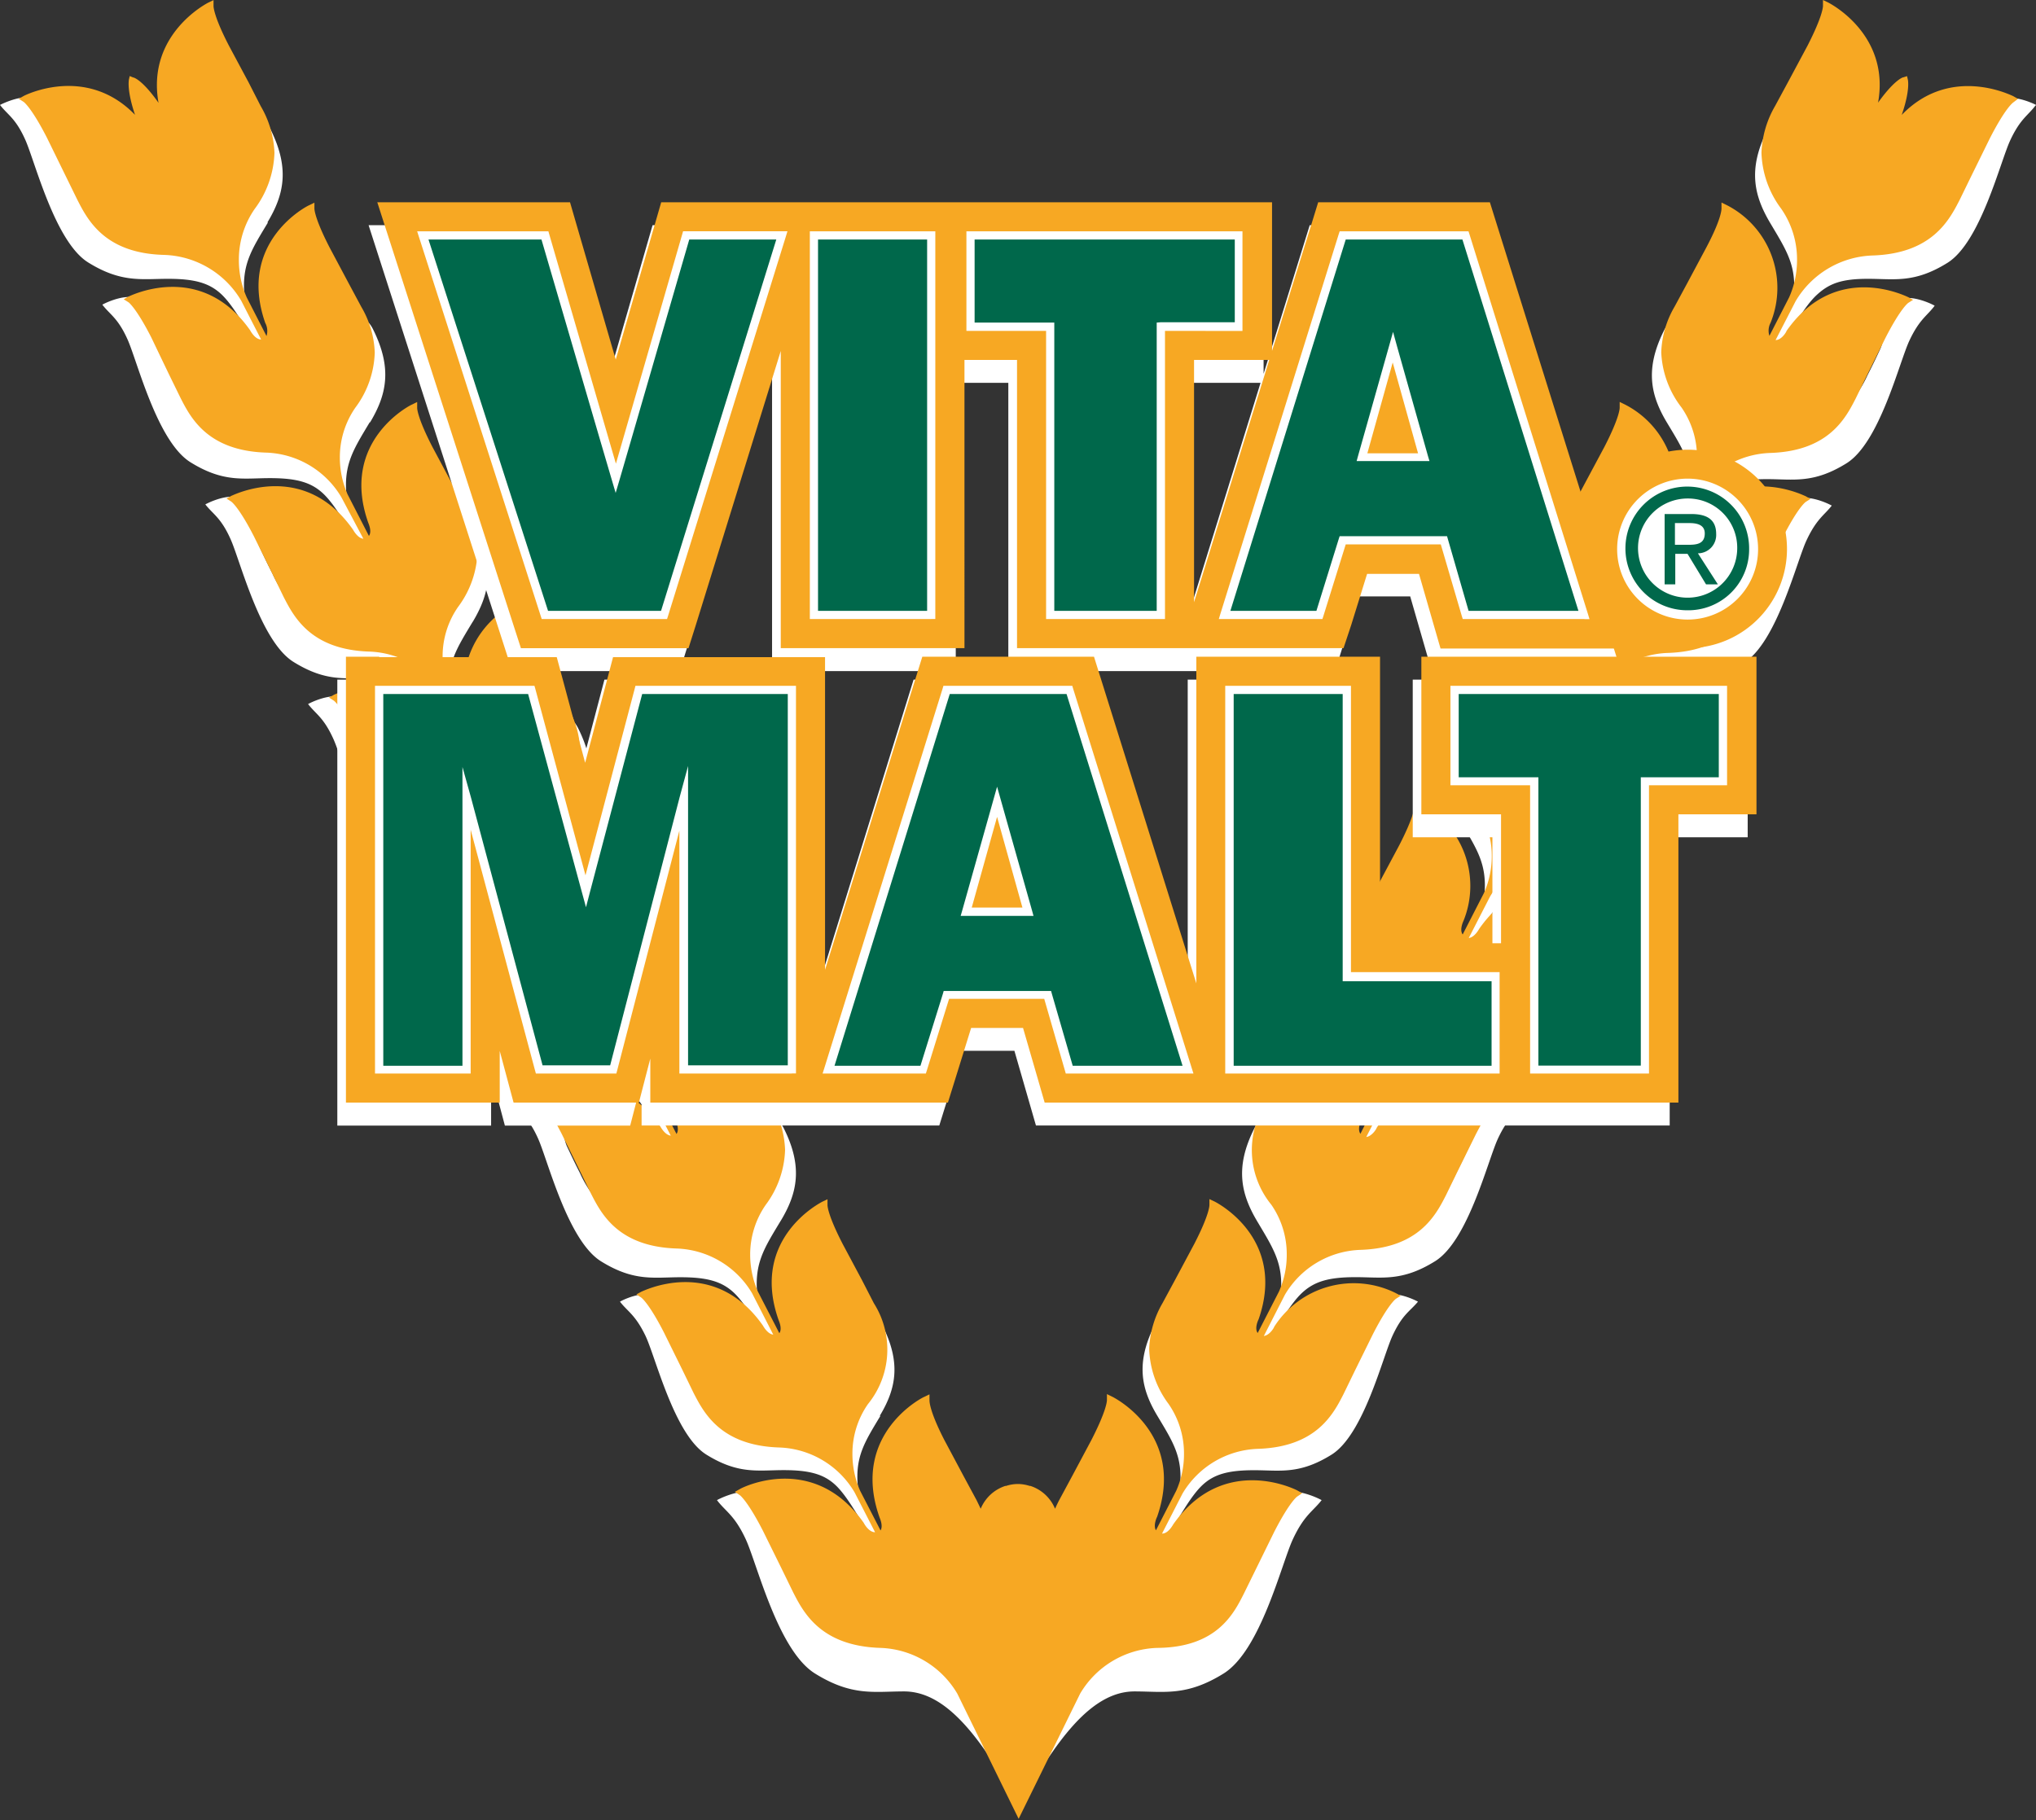
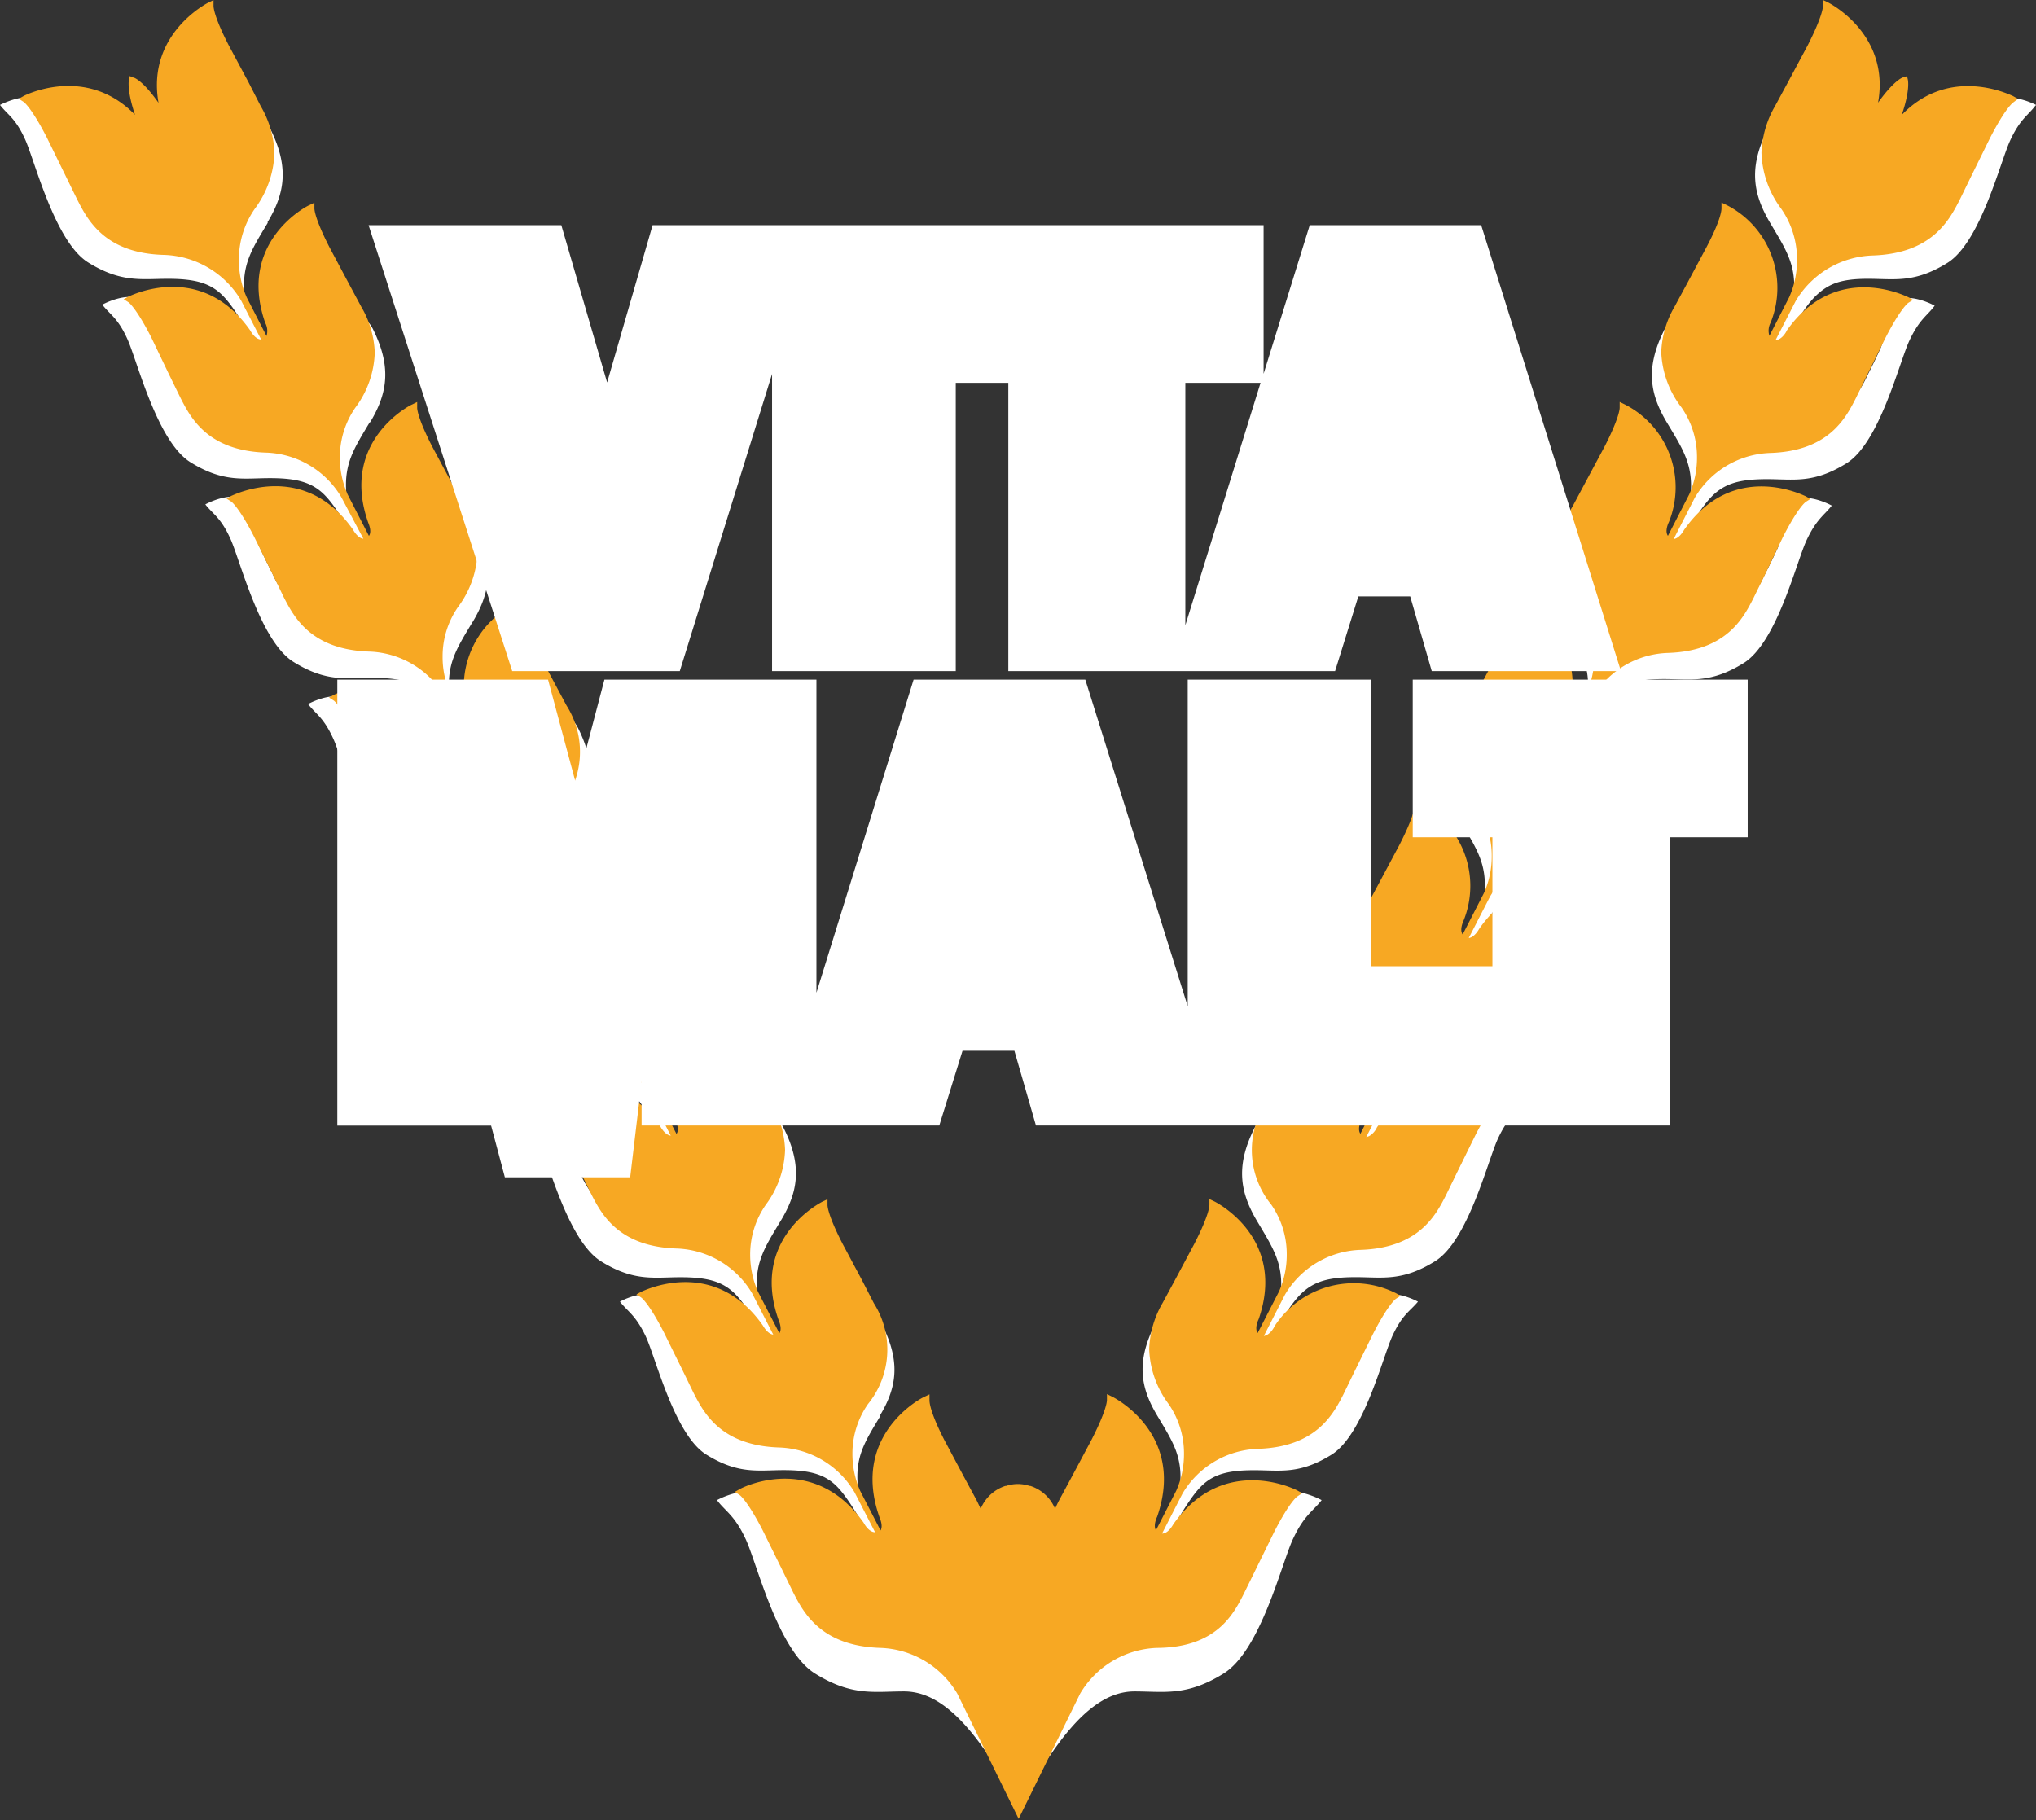
<svg xmlns="http://www.w3.org/2000/svg" viewBox="0 0 240.95 215.43">
  <rect x="0" y="0" width="240.95" height="215.43" fill="#333333" stroke="none" />
  <defs>
    <style>.cls-1{fill:none;}.cls-2{clip-path:url(#clip-path);}.cls-3{fill:#fff;}.cls-4{fill:#f7a823;}.cls-5{fill:#00684b;}</style>
    <clipPath id="clip-path" transform="translate(0 0)">
      <rect class="cls-1" width="240.95" height="215.43" />
    </clipPath>
  </defs>
  <g id="Layer_2" data-name="Layer 2">
    <g id="Layer_1-2" data-name="Layer 1">
      <g class="cls-2">
        <path class="cls-3" d="M31.65,26.32c1.94-3.22,2.68-6.35.37-11s-4.27,6.76-6.18,9.39c-.86,1.17-.29,4,.57,6.49,0,0,0,0,0,0-1.6-1.45-3.73-3.3-7.21-3.41a12.43,12.43,0,0,1-7.86-2.59A13.61,13.61,0,0,1,8,20.65c-.65-1.27-1.07-2.17-1.53-3.14-.56-1.18-.36-2.77-1.54-5.09C4,10.62.83,12,0,12.42c.92,1.2,1.85,1.56,3,4.14s3.51,12.06,7.43,14.5S16.75,33,19.89,33s4.89.49,6.32,1.84,2.76,3.89,4,5.76c0,0,1.75,1.23,1.8,1.24s-1.69-4-1.69-4-.63-1.18-1.39-2.55a2,2,0,0,0,0-.33c-.33-3.64.83-5.39,2.77-8.61M43.79,50c1.94-3.23,2.68-6.36.37-11S39.89,45.77,38,48.4c-.86,1.18-.29,4,.57,6.5l0,0c-1.6-1.45-3.73-3.31-7.21-3.42a12.37,12.37,0,0,1-7.86-2.59,13.61,13.61,0,0,1-3.35-4.57C19.45,43,19,42.13,18.57,41.16,18,40,18.22,38.38,17,36.06c-.9-1.79-4.06-.46-4.89,0,.92,1.2,1.85,1.57,3,4.15s3.5,12.06,7.43,14.5,6.27,1.88,9.41,1.88,4.89.49,6.32,1.85,2.76,3.88,4,5.75c0,0,1.75,1.24,1.8,1.24s-1.69-4-1.69-4S41.8,60.27,41,58.9c0-.09,0-.2,0-.33-.33-3.63.83-5.38,2.76-8.6M55.94,73.61c1.93-3.22,2.67-6.35.37-11S52,69.42,50.12,72c-.85,1.18-.29,4,.57,6.5l0,0c-1.6-1.45-3.73-3.3-7.22-3.41a12.43,12.43,0,0,1-7.86-2.59,13.64,13.64,0,0,1-3.35-4.58c-.65-1.27-1.07-2.16-1.52-3.13-.56-1.19-.36-2.77-1.55-5.09-.9-1.8-4.06-.46-4.89,0,.93,1.19,1.85,1.56,3,4.14s3.51,12.06,7.43,14.5,6.27,1.89,9.41,1.89,4.9.49,6.32,1.84,2.76,3.89,4,5.75c0,0,1.75,1.24,1.8,1.25s-1.69-4-1.69-4-.63-1.19-1.39-2.55c0-.1,0-.2,0-.33-.33-3.64.83-5.39,2.77-8.61M68.08,97.25c1.94-3.22,2.67-6.35.37-11s-4.28,6.76-6.19,9.39c-.85,1.17-.29,4,.58,6.5l0,0c-1.6-1.46-3.73-3.31-7.22-3.42a12.34,12.34,0,0,1-7.85-2.59,13.65,13.65,0,0,1-3.36-4.57c-.65-1.27-1.07-2.16-1.52-3.13-.56-1.19-.36-2.78-1.54-5.1-.9-1.8-4.06-.46-4.89,0,.92,1.2,1.84,1.57,3,4.14S43,99.55,46.9,102s6.27,1.89,9.41,1.89,4.9.49,6.32,1.84,2.76,3.89,4,5.76c0,0,1.76,1.24,1.8,1.24s-1.69-4-1.69-4-.63-1.18-1.39-2.55c0-.09,0-.2,0-.33-.33-3.63.83-5.38,2.77-8.61M80.22,120.9c1.94-3.23,2.68-6.36.37-11s-4.27,6.76-6.18,9.39c-.86,1.18-.3,4,.57,6.5l0,0c-1.6-1.45-3.73-3.31-7.21-3.42a12.31,12.31,0,0,1-7.86-2.59,13.79,13.79,0,0,1-3.36-4.57c-.64-1.27-1.06-2.16-1.52-3.13-.56-1.19-.36-2.78-1.54-5.09-.9-1.8-4.06-.46-4.89,0,.92,1.19,1.84,1.56,3,4.14s3.51,12.06,7.43,14.5,6.28,1.89,9.41,1.89,4.9.49,6.33,1.84,2.76,3.89,4,5.75c0,0,1.75,1.24,1.79,1.24s-1.69-4-1.69-4-.62-1.19-1.39-2.56a1.79,1.79,0,0,0,0-.32c-.33-3.64.83-5.39,2.77-8.61m12.14,23.64c1.94-3.22,2.68-6.35.37-10.95s-4.27,6.76-6.18,9.39c-.86,1.17-.29,4,.57,6.49,0,0,0,0,0,0-1.6-1.45-3.73-3.3-7.21-3.41A12.43,12.43,0,0,1,72,143.44a13.61,13.61,0,0,1-3.35-4.57c-.65-1.27-1.07-2.17-1.53-3.14-.56-1.18-.36-2.77-1.54-5.09-.9-1.8-4.06-.46-4.89,0,.92,1.2,1.85,1.56,3,4.14s3.51,12.06,7.43,14.5,6.28,1.89,9.42,1.89,4.89.49,6.32,1.84,2.76,3.89,4,5.76c0,0,1.75,1.23,1.8,1.24S91,156,91,156s-.63-1.18-1.39-2.55a2,2,0,0,0,0-.33c-.33-3.64.83-5.39,2.77-8.61M104.1,167.6c1.89-3.13,2.6-6.18.36-10.66s-4.16,6.58-6,9.14c-.83,1.14-.28,3.9.56,6.32l0,0c-1.55-1.41-3.63-3.22-7-3.32a12.09,12.09,0,0,1-7.64-2.52,13.4,13.4,0,0,1-3.26-4.45c-.64-1.24-1-2.11-1.49-3.05-.54-1.16-.35-2.7-1.5-5-.87-1.75-4-.44-4.76,0,.9,1.17,1.8,1.53,3,4s3.41,11.73,7.22,14.1,6.11,1.84,9.16,1.84,4.77.48,6.15,1.79,2.69,3.78,3.87,5.6c0,0,1.7,1.2,1.74,1.21s-1.64-3.87-1.64-3.87-.61-1.15-1.35-2.49c0-.09,0-.19,0-.31-.32-3.54.8-5.24,2.69-8.38m16.42,26.47s-29-13.87-30.31-16.47c-1-2-4.54-.51-5.47,0,1,1.34,2.07,1.75,3.41,4.64s3.8,13.15,8.19,15.88,7,2.12,10.53,2.12,6.63,2.67,9.86,7.37,2.44,2.24,3.79,4.32c0,0,0-17.86,0-17.86m0,0s0,17.86,0,17.86c1.35-2.08.55.37,3.78-4.32s6.35-7.37,9.86-7.37,6.15.61,10.54-2.12,6.85-13,8.19-15.88,2.37-3.3,3.41-4.64c-.93-.51-4.47-2-5.48,0-1.32,2.6-30.33,16.48-30.3,16.47m21.42-21.66c.85-2.42,1.39-5.18.56-6.32-1.86-2.56-3.77-13.62-6-9.14s-1.53,7.52.35,10.66,3,4.84,2.7,8.37a1.81,1.81,0,0,0,0,.32c-.75,1.33-1.36,2.49-1.36,2.49s-1.67,3.87-1.64,3.87,1.75-1.21,1.75-1.21c1.18-1.82,2.47-4.28,3.86-5.6s3.1-1.79,6.15-1.79,5.34.54,9.16-1.84,6.06-11.6,7.23-14.11,2.06-2.86,3-4c-.81-.44-3.88-1.75-4.76,0-1.15,2.26-1,3.8-1.5,5-.44.94-.85,1.81-1.48,3.05a13.28,13.28,0,0,1-3.26,4.44,12.08,12.08,0,0,1-7.65,2.53c-3.39.1-5.46,1.91-7,3.32l0,0m11.88-22.93c.87-2.48,1.43-5.32.58-6.49-1.91-2.63-3.88-14-6.19-9.4s-1.57,7.74.37,11,3.1,5,2.77,8.61c0,.13,0,.23,0,.33C150.58,154.85,150,156,150,156s-1.72,4-1.69,4,1.8-1.25,1.8-1.25c1.21-1.86,2.54-4.4,4-5.75s3.18-1.84,6.32-1.84,5.49.55,9.41-1.89,6.23-11.92,7.43-14.5,2.12-2.94,3-4.14c-.83-.46-4-1.8-4.89,0-1.18,2.32-1,3.9-1.54,5.09-.45,1-.87,1.86-1.52,3.14a13.75,13.75,0,0,1-3.36,4.57,12.4,12.4,0,0,1-7.85,2.59c-3.49.11-5.62,2-7.22,3.41l0,0M166,125.84c.86-2.49,1.42-5.32.57-6.5-1.91-2.63-3.88-14-6.18-9.39s-1.57,7.73.36,11,3.1,5,2.77,8.6c0,.13,0,.24,0,.33-.76,1.37-1.39,2.55-1.39,2.55s-1.72,4-1.69,4,1.8-1.24,1.8-1.24c1.21-1.86,2.54-4.4,4-5.75s3.18-1.85,6.32-1.85,5.49.56,9.41-1.88,6.23-11.92,7.43-14.5,2.12-3,3-4.15c-.83-.46-4-1.79-4.89,0-1.19,2.32-1,3.91-1.55,5.1-.45,1-.87,1.86-1.52,3.13a13.61,13.61,0,0,1-3.35,4.57,12.37,12.37,0,0,1-7.86,2.59c-3.48.11-5.62,2-7.22,3.42l0,0m12.14-23.64c.86-2.49,1.43-5.33.57-6.5-1.91-2.63-3.88-14-6.18-9.39s-1.57,7.73.37,11,3.09,5,2.76,8.61c0,.13,0,.24,0,.33-.76,1.37-1.39,2.55-1.39,2.55s-1.71,4-1.69,4,1.8-1.24,1.8-1.24c1.21-1.87,2.55-4.41,4-5.76s3.18-1.84,6.32-1.84,5.49.55,9.41-1.89,6.23-11.92,7.43-14.5,2.13-2.94,3.05-4.14c-.83-.46-4-1.8-4.89,0-1.19,2.32-1,3.91-1.54,5.09-.46,1-.88,1.87-1.53,3.14a13.61,13.61,0,0,1-3.35,4.57,12.43,12.43,0,0,1-7.86,2.59c-3.48.11-5.61,2-7.21,3.41l0,0m12.14-23.65c.86-2.48,1.43-5.32.57-6.5-1.91-2.63-3.87-14-6.18-9.39s-1.57,7.74.37,11,3.1,5,2.77,8.61a2,2,0,0,0,0,.32c-.76,1.37-1.39,2.56-1.39,2.56s-1.71,4-1.69,4,1.8-1.25,1.8-1.25c1.21-1.86,2.55-4.4,4-5.75s3.19-1.84,6.32-1.84,5.49.55,9.42-1.89,6.23-11.92,7.43-14.5,2.12-3,3-4.14c-.83-.46-4-1.8-4.89,0-1.18,2.32-1,3.9-1.54,5.09-.46,1-.88,1.86-1.53,3.13a13.51,13.51,0,0,1-3.35,4.57,12.37,12.37,0,0,1-7.86,2.6c-3.48.11-5.61,2-7.21,3.41l0,0m12.14-23.64c.87-2.49,1.43-5.32.57-6.5-1.91-2.63-3.87-14-6.18-9.39s-1.57,7.73.37,10.95,3.1,5,2.77,8.61a1.92,1.92,0,0,0,0,.33c-.77,1.37-1.39,2.55-1.39,2.55s-1.72,4-1.69,4,1.8-1.24,1.8-1.24c1.2-1.87,2.54-4.4,4-5.76s3.19-1.84,6.33-1.84,5.49.56,9.41-1.88,6.23-11.93,7.43-14.5,2.12-2.95,3-4.15c-.83-.46-4-1.8-4.89,0-1.18,2.32-1,3.91-1.54,5.1-.46,1-.87,1.86-1.52,3.13a13.65,13.65,0,0,1-3.36,4.57,12.37,12.37,0,0,1-7.86,2.59c-3.48.11-5.61,2-7.21,3.42l0,0m38.55-42.48c-.83-.46-4-1.8-4.89,0-1.18,2.32-1,3.9-1.54,5.09-.45,1-.87,1.86-1.52,3.14a13.75,13.75,0,0,1-3.36,4.57,12.4,12.4,0,0,1-7.85,2.59c-3.49.11-5.62,2-7.22,3.41l0,0c.87-2.48,1.43-5.32.58-6.49-1.91-2.63-3.88-14-6.19-9.4s-1.57,7.74.37,11,3.1,5,2.77,8.61c0,.13,0,.23,0,.33-.76,1.36-1.39,2.55-1.39,2.55s-1.72,4-1.69,4,1.8-1.24,1.8-1.24c1.21-1.87,2.54-4.41,4-5.76S217.92,33,221.06,33s5.49.55,9.41-1.89,6.23-11.92,7.43-14.5,2.12-2.94,3-4.14" transform="translate(0 0)" />
        <path class="cls-4" d="M238.82,11.7l-.6-.34c-.08,0-7.34-3.78-13.16,2.24,1-2.89.74-4.08.73-4.15l-.1-.44-.43.14c-.16,0-1.21.49-3,3C223.72,4,216.44.34,216.36.3l-.62-.3,0,.7h0c0,.13-.06,1.25-1.82,4.69l-2.33,4.35-1.52,2.81a11.88,11.88,0,0,0-1.61,5.52,11.63,11.63,0,0,0,2.34,6.64,10.5,10.5,0,0,1,1.87,6,10.82,10.82,0,0,1-.94,4.49l-2.33,4.55a2,2,0,0,1,.14-1.55,11,11,0,0,0-5.2-13.93l-.61-.3,0,.69h0c0,.13,0,1.23-1.78,4.6l-2.28,4.27-1.49,2.76a11.45,11.45,0,0,0-1.58,5.41A11.46,11.46,0,0,0,199,48.23a10.28,10.28,0,0,1,1.83,5.88,10.6,10.6,0,0,1-.92,4.4l-2.52,4.91c-.41-.57.08-1.57.11-1.62a11,11,0,0,0-5.21-13.93l-.61-.3,0,.69h0c0,.13-.06,1.23-1.79,4.6l-2.28,4.26-1.48,2.77a11.44,11.44,0,0,0-1.59,5.41,11.46,11.46,0,0,0,2.29,6.51,10.3,10.3,0,0,1,1.84,5.88,10.79,10.79,0,0,1-.92,4.4L185.21,87c-.4-.57.08-1.57.11-1.62,3.38-9.68-5.12-13.89-5.2-13.93l-.61-.3,0,.69h0c0,.13-.06,1.23-1.79,4.6l-2.28,4.26L174,83.49a10.22,10.22,0,0,0,.7,11.92,10.23,10.23,0,0,1,1.84,5.88,10.6,10.6,0,0,1-.92,4.4l-2.52,4.91c-.41-.57.08-1.57.1-1.62A11,11,0,0,0,168,95.05l-.61-.3,0,.69h0c0,.13-.06,1.23-1.79,4.59l-2.28,4.27-1.48,2.76a10.23,10.23,0,0,0,.7,11.93,10.23,10.23,0,0,1,1.84,5.88,10.6,10.6,0,0,1-.92,4.4L161,134.19c-.41-.57.08-1.57.1-1.62,3.38-9.68-5.11-13.89-5.2-13.94l-.61-.29,0,.69h0c0,.13-.06,1.23-1.78,4.59l-2.28,4.27-1.49,2.76a10.21,10.21,0,0,0,.71,11.93,10.28,10.28,0,0,1,1.83,5.88,10.65,10.65,0,0,1-.92,4.4l-2.52,4.91c-.41-.57.08-1.57.11-1.62,3.37-9.68-5.12-13.89-5.21-13.94l-.61-.29,0,.69h0c0,.13-.05,1.23-1.78,4.59l-2.28,4.27-1.49,2.76a11.61,11.61,0,0,0-1.58,5.42,11.46,11.46,0,0,0,2.29,6.51,10.28,10.28,0,0,1,1.83,5.88,10.65,10.65,0,0,1-.92,4.4l-2.4,4.68c-.35-.59.11-1.55.14-1.6,3.44-9.87-5.22-14.17-5.31-14.21L131,165l0,.71h0c0,.14-.06,1.25-1.82,4.69l-2.32,4.35-1.52,2.82c-.16.31-.32.64-.48,1a4.75,4.75,0,0,0-2.91-2.7l-.09,0a4.67,4.67,0,0,0-1.4-.23,4.61,4.61,0,0,0-1.4.23l-.09,0a4.75,4.75,0,0,0-2.91,2.7c-.16-.34-.32-.67-.48-1l-1.52-2.82-2.32-4.35C110,167,110,165.88,110,165.74h0l0-.71-.62.3c-.09,0-8.76,4.34-5.31,14.21,0,.05.49,1,.14,1.6l-2.41-4.68a10.85,10.85,0,0,1-.92-4.4,10.23,10.23,0,0,1,1.84-5.88,10.23,10.23,0,0,0,.7-11.93L102,151.49l-2.28-4.27c-1.73-3.36-1.79-4.46-1.79-4.59h0l0-.69-.61.29c-.08.05-8.58,4.26-5.2,13.94,0,.05.51,1.05.11,1.62l-2.53-4.91a10.85,10.85,0,0,1-.92-4.4,10.3,10.3,0,0,1,1.84-5.88,11.46,11.46,0,0,0,2.29-6.51,11.64,11.64,0,0,0-1.58-5.42l-1.49-2.76-2.28-4.27c-1.73-3.36-1.79-4.46-1.79-4.59h0l0-.69-.61.29c-.09.05-8.58,4.26-5.21,13.94,0,.05.52,1.05.11,1.62l-2.52-4.91a10.6,10.6,0,0,1-.92-4.4A10.28,10.28,0,0,1,78.47,119a10.26,10.26,0,0,0,.71-11.93l-1.49-2.76L75.41,100c-1.72-3.36-1.78-4.46-1.78-4.59h0l0-.69-.61.3A11,11,0,0,0,67.85,109s.51,1,.1,1.62l-2.52-4.91a10.6,10.6,0,0,1-.92-4.4,10.23,10.23,0,0,1,1.84-5.88,10.22,10.22,0,0,0,.7-11.92l-1.48-2.77-2.28-4.26c-1.73-3.37-1.79-4.47-1.79-4.6h0l0-.69-.61.3a11,11,0,0,0-5.2,13.93s.51,1,.1,1.62L53.3,82.1a10.6,10.6,0,0,1-.92-4.4,10.23,10.23,0,0,1,1.84-5.88,11.46,11.46,0,0,0,2.29-6.51,11.44,11.44,0,0,0-1.59-5.41l-1.48-2.77-2.28-4.26c-1.73-3.37-1.79-4.47-1.79-4.6h0l0-.69-.61.3c-.08,0-8.58,4.25-5.2,13.93,0,.05.51,1.05.1,1.62l-2.52-4.91a10.79,10.79,0,0,1-.92-4.4,10.3,10.3,0,0,1,1.84-5.88,11.46,11.46,0,0,0,2.29-6.51,11.44,11.44,0,0,0-1.59-5.41l-1.48-2.76L39,29.28c-1.73-3.37-1.79-4.47-1.79-4.6h0l0-.69-.62.3c-.08,0-8.58,4.25-5.2,13.93a2,2,0,0,1,.15,1.55l-2.33-4.55a10.82,10.82,0,0,1-.94-4.49,10.5,10.5,0,0,1,1.87-6,11.7,11.7,0,0,0,2.34-6.64,11.76,11.76,0,0,0-1.62-5.52L29.42,9.75,27.09,5.4C25.33,2,25.27.84,25.27.71h0l0-.7-.62.3C24.6.34,17.31,4,18.76,12.17c-1.77-2.53-2.83-3-3-3L15.35,9l-.1.44c0,.07-.25,1.26.73,4.15-5.82-6-13.09-2.28-13.16-2.24l-.6.34.58.37s.9.62,2.75,4.23l2.17,4.43L9.13,23.6C10.35,26,12.38,30,19.45,30.17a11,11,0,0,1,9.09,5.41l2.36,4.6c-.71,0-1.25-1-1.3-1.09-5.87-8.36-14.29-4-14.38-4l-.58.33.57.36s.88.61,2.69,4.15L20,44.31l1.38,2.82c1.19,2.32,3.19,6.22,10.12,6.44a10.76,10.76,0,0,1,8.91,5.3L43,63.76c-.68-.06-1.18-1-1.23-1.08-5.87-8.36-14.29-4-14.38-4l-.58.33.56.36s.89.61,2.7,4.15l2.14,4.34,1.37,2.82c1.2,2.32,3.2,6.22,10.13,6.44a10.78,10.78,0,0,1,8.91,5.3l2.51,4.89c-.68-.06-1.18-1-1.23-1.08-5.87-8.36-14.3-4-14.38-4l-.58.33.56.36s.89.61,2.7,4.15l2.14,4.34,1.37,2.82c1.2,2.32,3.19,6.22,10.13,6.44a10.78,10.78,0,0,1,8.91,5.3l2.5,4.89c-.67-.07-1.18-1-1.22-1.08a11.17,11.17,0,0,0-14.38-4l-.59.33.57.36s.89.61,2.7,4.15l2.14,4.34,1.37,2.82c1.19,2.32,3.19,6.22,10.12,6.44a10.79,10.79,0,0,1,8.92,5.3l2.5,4.89c-.68-.07-1.18-1-1.23-1.08-5.87-8.36-14.29-4-14.37-4l-.59.32.57.37s.88.61,2.7,4.15l2.13,4.34,1.38,2.82c1.19,2.32,3.19,6.22,10.12,6.44a10.81,10.81,0,0,1,8.92,5.3l2.5,4.89c-.68-.07-1.18-1-1.23-1.08-5.87-8.36-14.29-4-14.38-4l-.58.32.56.37s.89.61,2.7,4.15l2.14,4.34,1.37,2.82c1.2,2.32,3.2,6.22,10.13,6.44a10.78,10.78,0,0,1,8.91,5.3l2.43,4.73c-.74,0-1.29-1-1.34-1.11-6-8.52-14.57-4.09-14.66-4l-.6.33.58.38s.9.62,2.75,4.23l2.18,4.42,1.4,2.87c1.22,2.38,3.26,6.35,10.33,6.57a11,11,0,0,1,9.09,5.41l7.26,14.82,7.28-14.82a11,11,0,0,1,9.09-5.41C144,195,146,191,147.2,188.63l1.41-2.87,2.17-4.42c1.85-3.61,2.72-4.21,2.76-4.23l.57-.38-.59-.33c-.09-.05-8.68-4.48-14.66,4-.06.09-.6,1.12-1.34,1.11l2.42-4.73a10.79,10.79,0,0,1,8.92-5.3c6.93-.22,8.93-4.12,10.12-6.44l1.37-2.82,2.14-4.34c1.82-3.54,2.67-4.12,2.7-4.15l.57-.37-.59-.32a11.17,11.17,0,0,0-14.38,4c0,.09-.54,1-1.22,1.08l2.5-4.89a10.79,10.79,0,0,1,8.92-5.3c6.93-.22,8.93-4.12,10.12-6.44l1.37-2.82,2.14-4.34c1.81-3.54,2.67-4.12,2.7-4.15l.57-.37-.59-.32a11.17,11.17,0,0,0-14.38,4c0,.09-.55,1-1.23,1.08l2.51-4.89a10.78,10.78,0,0,1,8.91-5.3c6.94-.22,8.93-4.12,10.13-6.44l1.37-2.82,2.14-4.34c1.81-3.54,2.66-4.12,2.7-4.15l.56-.36-.58-.33c-.08-.05-8.51-4.4-14.38,4-.05.09-.55,1-1.23,1.08l2.51-4.89a10.78,10.78,0,0,1,8.91-5.3c6.93-.22,8.93-4.12,10.13-6.44l1.37-2.82,2.14-4.34c1.81-3.54,2.66-4.12,2.7-4.15l.56-.36-.58-.33c-.09,0-8.51-4.4-14.38,4-.05.09-.55,1-1.23,1.08l2.51-4.89a10.76,10.76,0,0,1,8.91-5.3c6.93-.22,8.93-4.12,10.12-6.44l1.38-2.82L211,63.56c1.81-3.54,2.66-4.12,2.69-4.15l.57-.36-.59-.33c-.08,0-8.5-4.4-14.37,4-.05.09-.55,1-1.23,1.08l2.5-4.89a10.79,10.79,0,0,1,8.92-5.3c6.93-.22,8.93-4.12,10.12-6.44L221,44.31,223.13,40c1.82-3.54,2.67-4.12,2.7-4.15l.57-.36-.59-.33c-.08,0-8.5-4.4-14.38,4,0,.09-.58,1.09-1.3,1.09l2.37-4.6a11,11,0,0,1,9.08-5.41c7.07-.22,9.11-4.2,10.33-6.57l1.4-2.87,2.18-4.43c1.85-3.61,2.72-4.2,2.75-4.23Z" transform="translate(0 0)" />
      </g>
-       <path class="cls-3" d="M149.18,45.31,140.28,74V45.31Zm42.65,34.12L175.29,26.65H155l-5.46,17.59V26.65H77.23L71.85,45.27,66.43,26.65H43.62l17,52.78H80.45L91.37,44.26V79.43h21.74V45.31h6.22V79.43H158l2.75-8.84h6.14l2.55,8.84Zm15,19.67V80.44H167.19V99.1h9.43v15.26H162.29V80.44H140.56V119.1L128.44,80.44H108.12L96.62,117.5V80.44H71.53L68.23,93,64.86,80.44H39.92v52.78h18.2V127.1l1.63,6.12H74.58L75.93,128v5.21h35.23l2.75-8.84h6.14l2.55,8.84h75V99.1Z" transform="translate(0 0)" />
+       <path class="cls-3" d="M149.18,45.31,140.28,74V45.31Zm42.65,34.12L175.29,26.65H155l-5.46,17.59V26.65H77.23L71.85,45.27,66.43,26.65H43.62l17,52.78H80.45L91.37,44.26V79.43h21.74V45.31h6.22V79.43H158l2.75-8.84h6.14l2.55,8.84Zm15,19.67V80.44H167.19V99.1h9.43v15.26H162.29V80.44H140.56V119.1L128.44,80.44H108.12L96.62,117.5V80.44H71.53L68.23,93,64.86,80.44H39.92v52.78h18.2l1.63,6.12H74.58L75.93,128v5.21h35.23l2.75-8.84h6.14l2.55,8.84h75V99.1Z" transform="translate(0 0)" />
      <g class="cls-2">
-         <path class="cls-4" d="M44.87,77.73H40.94V130.5h18.2v-6.12l.86,3.21.78,2.91H75.61l.76-2.94.59-2.27v5.21h35.22l.86-2.76,1.89-6.08h6.14l1.74,6,.82,2.84h75V96.38h9.24V77.73H168.21V96.38h9.43v15.26H163.32V77.73H141.58v38.66L130.33,80.48l-.86-2.75H109.15l-.86,2.76L97.64,114.78v-37H72.55l-.77,2.92-2.53,9.58-2.58-9.6-.78-2.9h-21ZM150.21,42.6l-8.9,28.67V42.6h8.9ZM211.48,65a11.75,11.75,0,0,0-23.17-2.79L177.18,26.69l-.86-2.75H156l-.85,2.76-4.61,14.83V23.94H78.25l-.82,2.84L72.87,42.56,68.28,26.77l-.82-2.83H44.65l1.65,5.13L60.77,74l.88,2.72H81.48L82.34,74,92.4,41.54V76.71h21.74V42.6h6.22V76.71H159L159.9,74l1.89-6.08h6.14l1.73,6,.82,2.84h22.38L192,73.8A11.74,11.74,0,0,0,211.48,65" transform="translate(0 0)" />
-         <path class="cls-3" d="M172.14,92.94h8.94v34.12h14.07V92.94h9.24V81.17H171.65V92.94ZM145.51,81.17H145v45.89h32.47v-12H159.88V81.17H145.51ZM93,28l.19-.63H80.84l-.1.35L73.66,52.22l-.77,2.66L72.05,52,65,27.73l-.1-.35H49.37l.2.63L64,72.93l.11.34H78.94l.11-.34Zm.72,99.05h.48V81.17h-19l-.09.36L69.29,103.6,63.35,81.52l-.1-.35H44.38v45.89H55.7V98.2l7.62,28.5.1.36h9.52l.1-.37L80.4,98.31v28.75H93.72Zm16.49-53.79h.48V27.38H95.84V73.27h14.37ZM121,107.42h-6l3-10.74Zm5.55-26.25h-14.9l-.1.34-14,44.92-.2.63h12.22l.11-.34,2.64-8.5h11.26l2.45,8.49.1.35h15.11l-.2-.63L127,81.51l-.1-.34Zm20-42h.49V27.38H114.37V39.16h9.43V73.27h14.07V39.16Zm21.27,14.48h-6l3-10.75Zm19.63,19.63h.66l-.19-.63L173.9,27.72l-.11-.34H158.54l-.11.34-14,44.92-.19.63H156.5l.11-.34,2.65-8.5h11.25L173,72.92l.11.35h14.44ZM208.06,65a8.34,8.34,0,1,0-8.34,8.33A8.33,8.33,0,0,0,208.06,65" transform="translate(0 0)" />
-         <path class="cls-5" d="M172.63,92h9.43v34.12h12.12V92h9.23V82.14H172.63ZM158.9,82.14H146v44h30.52v-10H158.9V82.14ZM78.23,72.3,91.87,28.35H81.57l-7,24.14-1.24,4.26-.47,1.59-.47-1.59-1.31-4.46-7-23.94H50.71L64.86,72.3Zm3.14,53.79H93.23V82.14H76l-6.19,23.47-.46,1.77-.48-1.76L62.5,82.14H45.36v44h9.37V90.78l1,3.58,8.48,31.73h8l8.22-31.73,1-3.7v35.43ZM96.81,72.3h12.91V28.35H96.81Zm25.5,36.1h-8.62l.18-.62,3.66-13,.47-1.67.47,1.67,3.67,13Zm3.91-26.26H112.4l-13.64,44h10.17l2.65-8.5.1-.35h12.71l.1.36,2.46,8.49h13Zm11.16-44h8.75V28.35H115.34v9.83h9.43V72.3h12.12V38.18Zm31.79,16.43h-8.62l.17-.62,3.67-13,.47-1.67.46,1.67L169,54ZM173.8,72.3h13L173.07,28.35H159.26L145.61,72.3h10.18l2.64-8.5.11-.34h12.71l.1.35Zm25.92-7.82h-1.5V61.91h1.71c.88,0,1.82.19,1.82,1.22,0,1.28-1,1.35-2,1.35m3.55,4.68-2.36-3.67a2.17,2.17,0,0,0,2.16-2.29c0-1.64-1-2.36-2.94-2.36H197v8.32h1.26V65.55h1.45l2.19,3.61ZM205.59,65a5.87,5.87,0,1,1-5.85-6,5.83,5.83,0,0,1,5.85,6M207,65a7.32,7.32,0,1,0-7.3,7.23A7.2,7.2,0,0,0,207,65" transform="translate(0 0)" />
-       </g>
+         </g>
    </g>
  </g>
</svg>